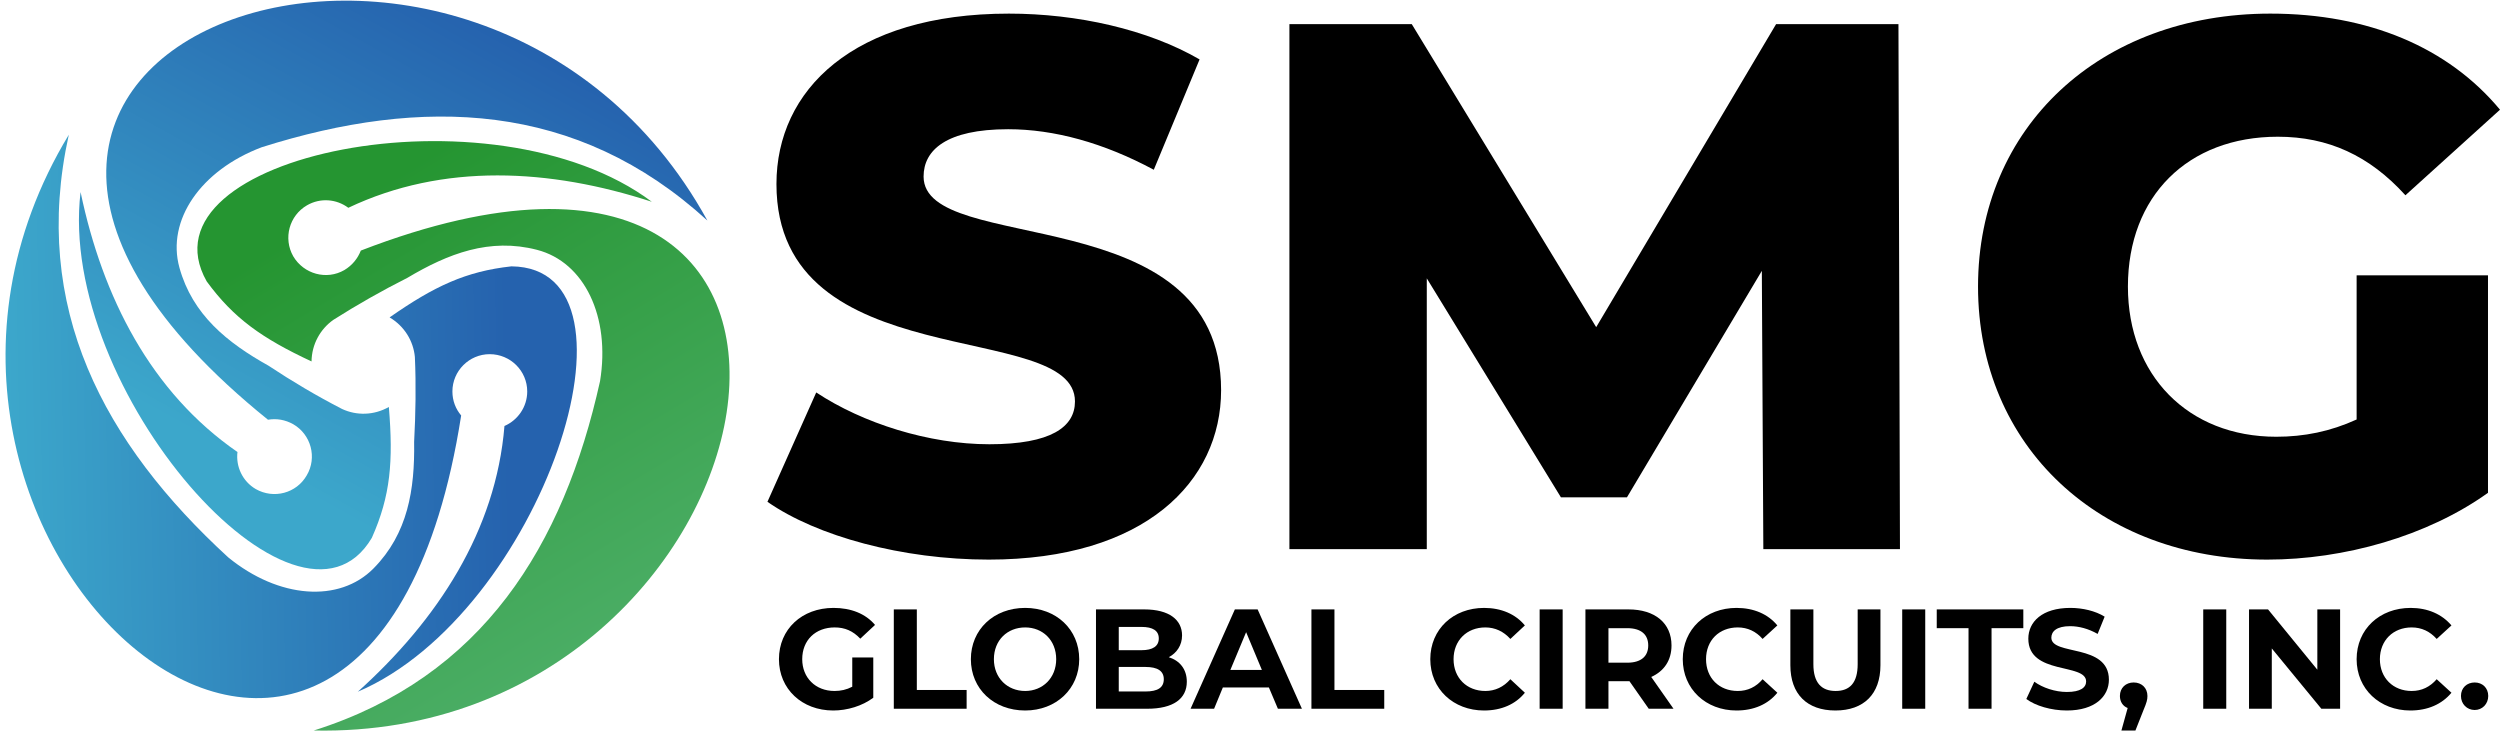
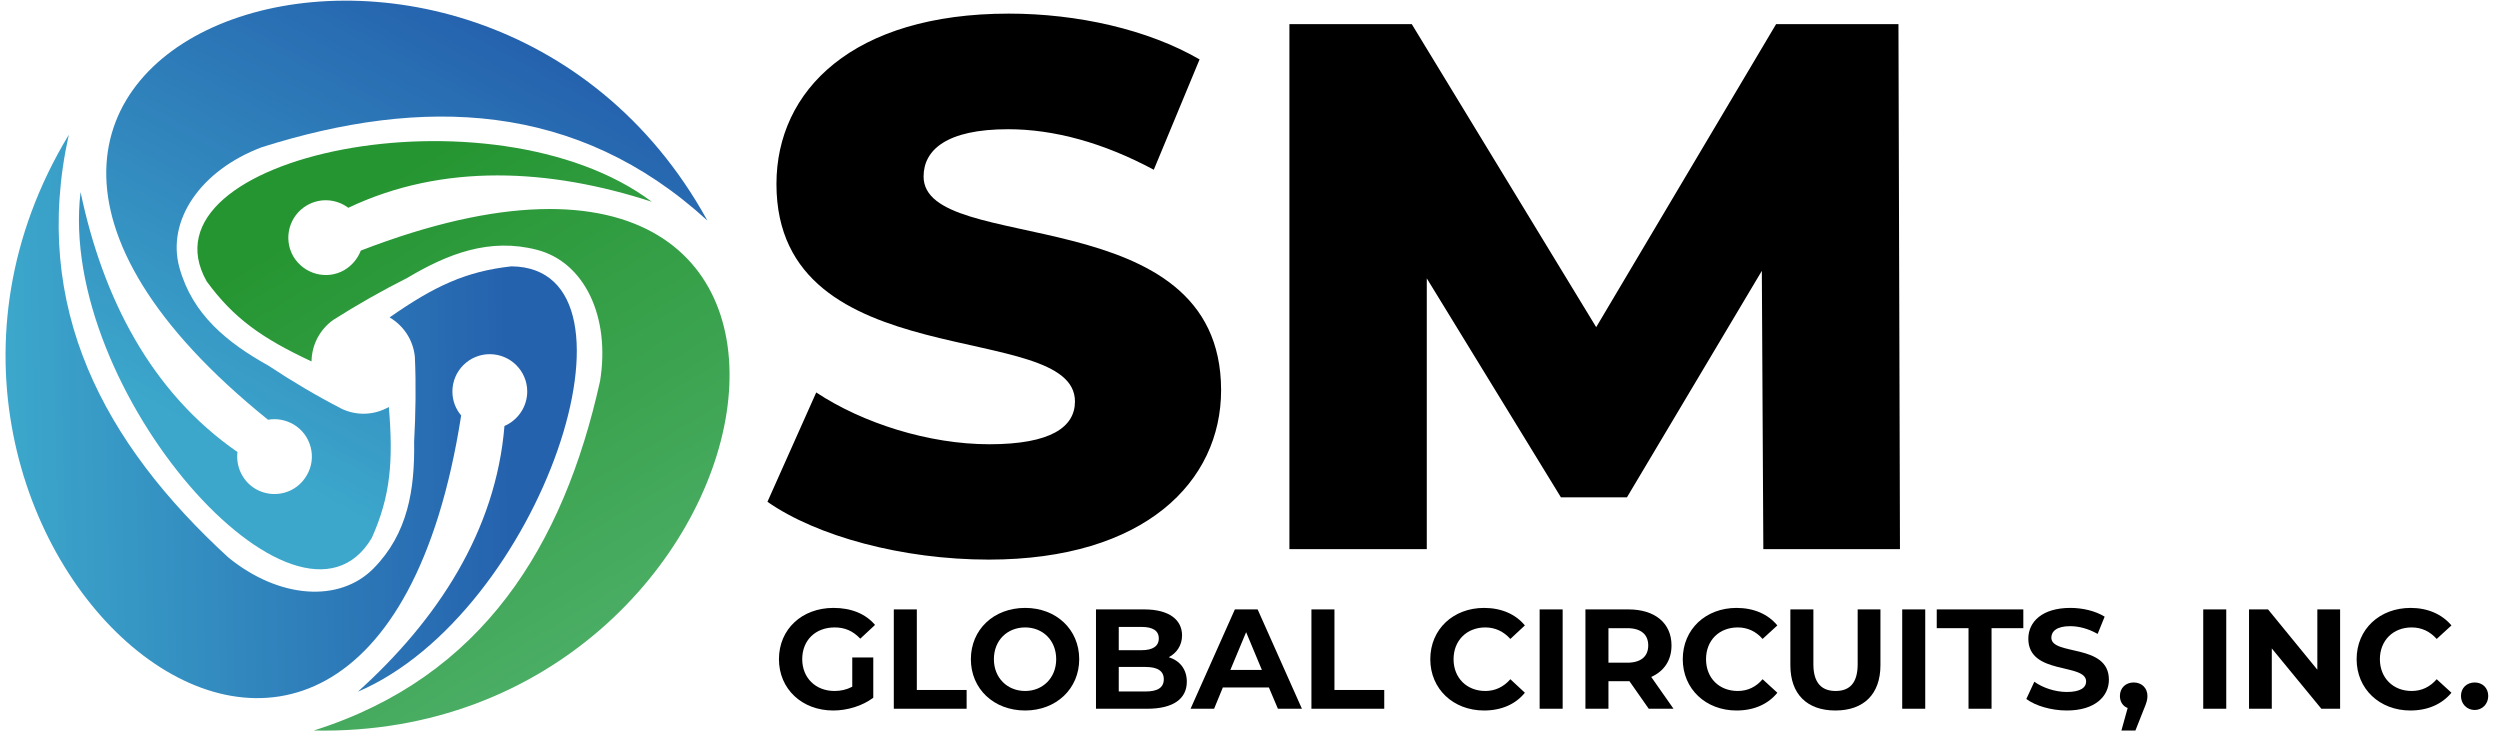
<svg xmlns="http://www.w3.org/2000/svg" xml:space="preserve" width="178px" height="53px" version="1.1" style="shape-rendering:geometricPrecision; text-rendering:geometricPrecision; image-rendering:optimizeQuality; fill-rule:evenodd; clip-rule:evenodd" viewBox="0 0 99.91 29.7">
  <defs>
    <style type="text/css"> .fil0 {fill:none} .fil4 {fill:black;fill-rule:nonzero} .fil2 {fill:url(#id0)} .fil3 {fill:url(#id1)} .fil1 {fill:url(#id2)} </style>
    <linearGradient id="id0" gradientUnits="userSpaceOnUse" x1="20.38" y1="1.41" x2="10.72" y2="18.92">
      <stop offset="0" style="stop-opacity:1; stop-color:#2562AE" />
      <stop offset="1" style="stop-opacity:1; stop-color:#3CA7CB" />
    </linearGradient>
    <linearGradient id="id1" gradientUnits="userSpaceOnUse" x1="0.31" y1="15.88" x2="20.3" y2="15.49">
      <stop offset="0" style="stop-opacity:1; stop-color:#3CA7CB" />
      <stop offset="1" style="stop-opacity:1; stop-color:#2562AE" />
    </linearGradient>
    <linearGradient id="id2" gradientUnits="userSpaceOnUse" x1="22.87" y1="26.02" x2="12.54" y2="8.91">
      <stop offset="0" style="stop-opacity:1; stop-color:#4AAD64" />
      <stop offset="1" style="stop-opacity:1; stop-color:#259531" />
    </linearGradient>
  </defs>
  <g id="Layer_x0020_1">
    <rect class="fil0" width="99.73" height="29.7" />
    <g id="_105553174255712">
      <path class="fil1" d="M12.54 29.17c19,0.39 24.37,-27.87 1.88,-19.18 -0.12,0.31 -0.34,0.59 -0.66,0.78 -0.71,0.41 -1.62,0.16 -2.04,-0.55 -0.41,-0.72 -0.16,-1.63 0.55,-2.04 0.54,-0.31 1.18,-0.25 1.65,0.1 3.79,-1.8 8.05,-1.57 12.13,-0.24 -6.37,-4.77 -20.64,-1.86 -17.79,3.18 1.08,1.48 2.22,2.28 4.19,3.2 0.01,-0.69 0.35,-1.29 0.87,-1.66l0 0c0.96,-0.61 1.95,-1.17 2.96,-1.68 1.63,-0.97 3.29,-1.61 5.18,-1.12 1.9,0.49 2.94,2.68 2.52,5.25 -1.46,6.57 -4.69,11.83 -11.44,13.96z" />
      <path class="fil2" d="M28.27 8.79c-9.16,-16.65 -36.33,-7.17 -17.56,7.96 0.34,-0.06 0.69,0 1.01,0.18 0.71,0.41 0.96,1.33 0.54,2.04 -0.41,0.72 -1.32,0.96 -2.04,0.55 -0.53,-0.31 -0.8,-0.9 -0.73,-1.48 -3.46,-2.39 -5.39,-6.18 -6.27,-10.39 -0.95,7.91 8.7,18.8 11.64,13.82 0.75,-1.68 0.86,-3.06 0.68,-5.23 -0.6,0.34 -1.29,0.35 -1.87,0.08l0 0c-1.01,-0.52 -1.99,-1.1 -2.94,-1.73 -1.65,-0.92 -3.04,-2.04 -3.56,-3.92 -0.52,-1.89 0.85,-3.89 3.29,-4.81 6.42,-2.03 12.58,-1.85 17.81,2.93z" />
      <path class="fil3" d="M2.75 5.36c-9.84,16.26 11.96,35.04 15.68,11.22 -0.22,-0.26 -0.35,-0.59 -0.35,-0.96 0,-0.82 0.67,-1.49 1.49,-1.49 0.83,0 1.5,0.67 1.5,1.49 0,0.62 -0.38,1.15 -0.91,1.38 -0.34,4.18 -2.67,7.75 -5.86,10.62 7.32,-3.13 11.92,-16.94 6.14,-17 -1.82,0.2 -3.08,0.79 -4.87,2.04 0.59,0.35 0.95,0.94 1.01,1.58l0 0c0.05,1.13 0.03,2.27 -0.03,3.4 0.03,1.9 -0.25,3.66 -1.62,5.05 -1.37,1.39 -3.79,1.21 -5.81,-0.44 -4.96,-4.55 -7.9,-9.98 -6.37,-16.89z" />
    </g>
    <g id="_105553171514016">
      <path class="fil4" d="M39.51 22.34c6.24,0 9.29,-3.12 9.29,-6.77 0,-7.73 -11.89,-5.34 -11.89,-8.54 0,-1.05 0.9,-1.89 3.38,-1.89 1.83,0 3.81,0.54 5.82,1.62l1.83 -4.41c-2.07,-1.2 -4.89,-1.83 -7.62,-1.83 -6.23,0 -9.29,3.06 -9.29,6.81 0,7.79 11.93,5.36 11.93,8.69 0,1.02 -0.96,1.71 -3.42,1.71 -2.42,0 -5.06,-0.84 -6.92,-2.07l-1.95 4.37c1.98,1.38 5.4,2.31 8.84,2.31z" />
      <polygon id="_1" class="fil4" points="75.93,21.92 75.87,0.94 70.98,0.94 63.79,13.05 56.42,0.94 51.53,0.94 51.53,21.92 57.02,21.92 57.02,11.1 62.38,19.85 65.02,19.85 70.41,10.8 70.47,21.92 " />
-       <path id="_2" class="fil4" d="M94.18 16.74c-1.05,0.48 -2.1,0.69 -3.21,0.69 -3.53,0 -5.93,-2.46 -5.93,-6 0,-3.62 2.4,-5.99 5.99,-5.99 2.01,0 3.66,0.75 5.1,2.34l3.78 -3.42c-2.07,-2.49 -5.25,-3.84 -9.18,-3.84 -6.8,0 -11.68,4.53 -11.68,10.91 0,6.39 4.88,10.91 11.56,10.91 3.06,0 6.39,-0.93 8.82,-2.67l0 -8.69 -5.25 0 0 5.76z" />
      <path class="fil4" d="M34.06 27.42c-0.23,0.12 -0.46,0.17 -0.71,0.17 -0.76,0 -1.29,-0.53 -1.29,-1.27 0,-0.76 0.53,-1.27 1.3,-1.27 0.4,0 0.73,0.14 1.02,0.45l0.59 -0.55c-0.38,-0.45 -0.96,-0.68 -1.66,-0.68 -1.26,0 -2.18,0.85 -2.18,2.05 0,1.19 0.92,2.05 2.17,2.05 0.56,0 1.16,-0.18 1.6,-0.51l0 -1.61 -0.84 0 0 1.17z" />
      <polygon id="_1_0" class="fil4" points="35.72,28.3 38.63,28.3 38.63,27.55 36.64,27.55 36.64,24.33 35.72,24.33 " />
      <path id="_2_1" class="fil4" d="M40.97 28.37c1.24,0 2.16,-0.87 2.16,-2.05 0,-1.19 -0.92,-2.05 -2.16,-2.05 -1.26,0 -2.17,0.87 -2.17,2.05 0,1.18 0.91,2.05 2.17,2.05zm0 -0.78c-0.71,0 -1.25,-0.52 -1.25,-1.27 0,-0.76 0.54,-1.27 1.25,-1.27 0.7,0 1.24,0.51 1.24,1.27 0,0.75 -0.54,1.27 -1.24,1.27z" />
      <path id="_3" class="fil4" d="M46.71 26.24c0.32,-0.17 0.53,-0.48 0.53,-0.87 0,-0.62 -0.51,-1.04 -1.51,-1.04l-1.93 0 0 3.97 2.05 0c1.04,0 1.58,-0.4 1.58,-1.08 0,-0.5 -0.28,-0.84 -0.72,-0.98zm-1.09 -1.21c0.45,0 0.69,0.15 0.69,0.46 0,0.31 -0.24,0.47 -0.69,0.47l-0.91 0 0 -0.93 0.91 0zm0.16 2.58l-1.07 0 0 -0.98 1.07 0c0.48,0 0.73,0.16 0.73,0.49 0,0.34 -0.25,0.49 -0.73,0.49z" />
      <path id="_4" class="fil4" d="M51.07 28.3l0.96 0 -1.77 -3.97 -0.91 0 -1.77 3.97 0.94 0 0.35 -0.85 1.84 0 0.36 0.85zm-1.9 -1.55l0.63 -1.51 0.63 1.51 -1.26 0z" />
      <polygon id="_5" class="fil4" points="52.41,28.3 55.32,28.3 55.32,27.55 53.33,27.55 53.33,24.33 52.41,24.33 " />
      <path id="_6" class="fil4" d="M59.31 28.37c0.69,0 1.26,-0.25 1.63,-0.71l-0.58 -0.54c-0.27,0.31 -0.61,0.47 -1,0.47 -0.74,0 -1.27,-0.52 -1.27,-1.27 0,-0.75 0.53,-1.27 1.27,-1.27 0.39,0 0.73,0.16 1,0.46l0.58 -0.54c-0.37,-0.45 -0.94,-0.7 -1.63,-0.7 -1.23,0 -2.15,0.85 -2.15,2.05 0,1.19 0.92,2.05 2.15,2.05z" />
      <polygon id="_7" class="fil4" points="61.53,28.3 62.45,28.3 62.45,24.33 61.53,24.33 " />
      <path id="_8" class="fil4" d="M66.88 28.3l-0.89 -1.27c0.51,-0.23 0.81,-0.66 0.81,-1.26 0,-0.89 -0.66,-1.44 -1.72,-1.44l-1.72 0 0 3.97 0.92 0 0 -1.1 0.8 0 0.04 0 0.77 1.1 0.99 0zm-1.01 -2.53c0,0.43 -0.28,0.69 -0.84,0.69l-0.75 0 0 -1.38 0.75 0c0.56,0 0.84,0.26 0.84,0.69z" />
      <path id="_9" class="fil4" d="M69.4 28.37c0.69,0 1.26,-0.25 1.63,-0.71l-0.59 -0.54c-0.26,0.31 -0.6,0.47 -0.99,0.47 -0.75,0 -1.27,-0.52 -1.27,-1.27 0,-0.75 0.52,-1.27 1.27,-1.27 0.39,0 0.73,0.16 0.99,0.46l0.59 -0.54c-0.37,-0.45 -0.94,-0.7 -1.63,-0.7 -1.23,0 -2.15,0.85 -2.15,2.05 0,1.19 0.92,2.05 2.15,2.05z" />
      <path id="_10" class="fil4" d="M73.35 28.37c1.13,0 1.8,-0.65 1.8,-1.81l0 -2.23 -0.91 0 0 2.19c0,0.75 -0.32,1.07 -0.88,1.07 -0.56,0 -0.89,-0.32 -0.89,-1.07l0 -2.19 -0.92 0 0 2.23c0,1.16 0.67,1.81 1.8,1.81z" />
      <polygon id="_11" class="fil4" points="76.02,28.3 76.94,28.3 76.94,24.33 76.02,24.33 " />
      <polygon id="_12" class="fil4" points="78.67,28.3 79.59,28.3 79.59,25.08 80.86,25.08 80.86,24.33 77.4,24.33 77.4,25.08 78.67,25.08 " />
      <path id="_13" class="fil4" d="M82.6 28.37c1.13,0 1.68,-0.57 1.68,-1.23 0,-1.46 -2.3,-0.95 -2.3,-1.68 0,-0.25 0.21,-0.46 0.75,-0.46 0.35,0 0.73,0.1 1.1,0.31l0.28 -0.69c-0.37,-0.23 -0.88,-0.35 -1.37,-0.35 -1.13,0 -1.68,0.56 -1.68,1.23 0,1.47 2.31,0.96 2.31,1.71 0,0.24 -0.22,0.42 -0.77,0.42 -0.47,0 -0.97,-0.17 -1.3,-0.41l-0.32 0.69c0.36,0.27 0.99,0.46 1.62,0.46z" />
-       <path id="_14" class="fil4" d="M85.27 27.25c-0.31,0 -0.55,0.21 -0.55,0.54 0,0.23 0.12,0.41 0.31,0.48l-0.25 0.9 0.56 0 0.32 -0.81c0.13,-0.31 0.16,-0.42 0.16,-0.57 0,-0.32 -0.23,-0.54 -0.55,-0.54z" />
+       <path id="_14" class="fil4" d="M85.27 27.25c-0.31,0 -0.55,0.21 -0.55,0.54 0,0.23 0.12,0.41 0.31,0.48l-0.25 0.9 0.56 0 0.32 -0.81c0.13,-0.31 0.16,-0.42 0.16,-0.57 0,-0.32 -0.23,-0.54 -0.55,-0.54" />
      <polygon id="_15" class="fil4" points="88.05,28.3 88.97,28.3 88.97,24.33 88.05,24.33 " />
      <polygon id="_16" class="fil4" points="92.61,24.33 92.61,26.74 90.64,24.33 89.88,24.33 89.88,28.3 90.79,28.3 90.79,25.89 92.77,28.3 93.52,28.3 93.52,24.33 " />
      <path id="_17" class="fil4" d="M96.33 28.37c0.69,0 1.26,-0.25 1.64,-0.71l-0.59 -0.54c-0.27,0.31 -0.6,0.47 -1,0.47 -0.74,0 -1.27,-0.52 -1.27,-1.27 0,-0.75 0.53,-1.27 1.27,-1.27 0.4,0 0.73,0.16 1,0.46l0.59 -0.54c-0.38,-0.45 -0.95,-0.7 -1.63,-0.7 -1.24,0 -2.16,0.85 -2.16,2.05 0,1.19 0.92,2.05 2.15,2.05z" />
      <path id="_18" class="fil4" d="M98.9 28.35c0.3,0 0.54,-0.24 0.54,-0.56 0,-0.33 -0.24,-0.54 -0.54,-0.54 -0.31,0 -0.55,0.21 -0.55,0.54 0,0.32 0.24,0.56 0.55,0.56z" />
    </g>
  </g>
</svg>